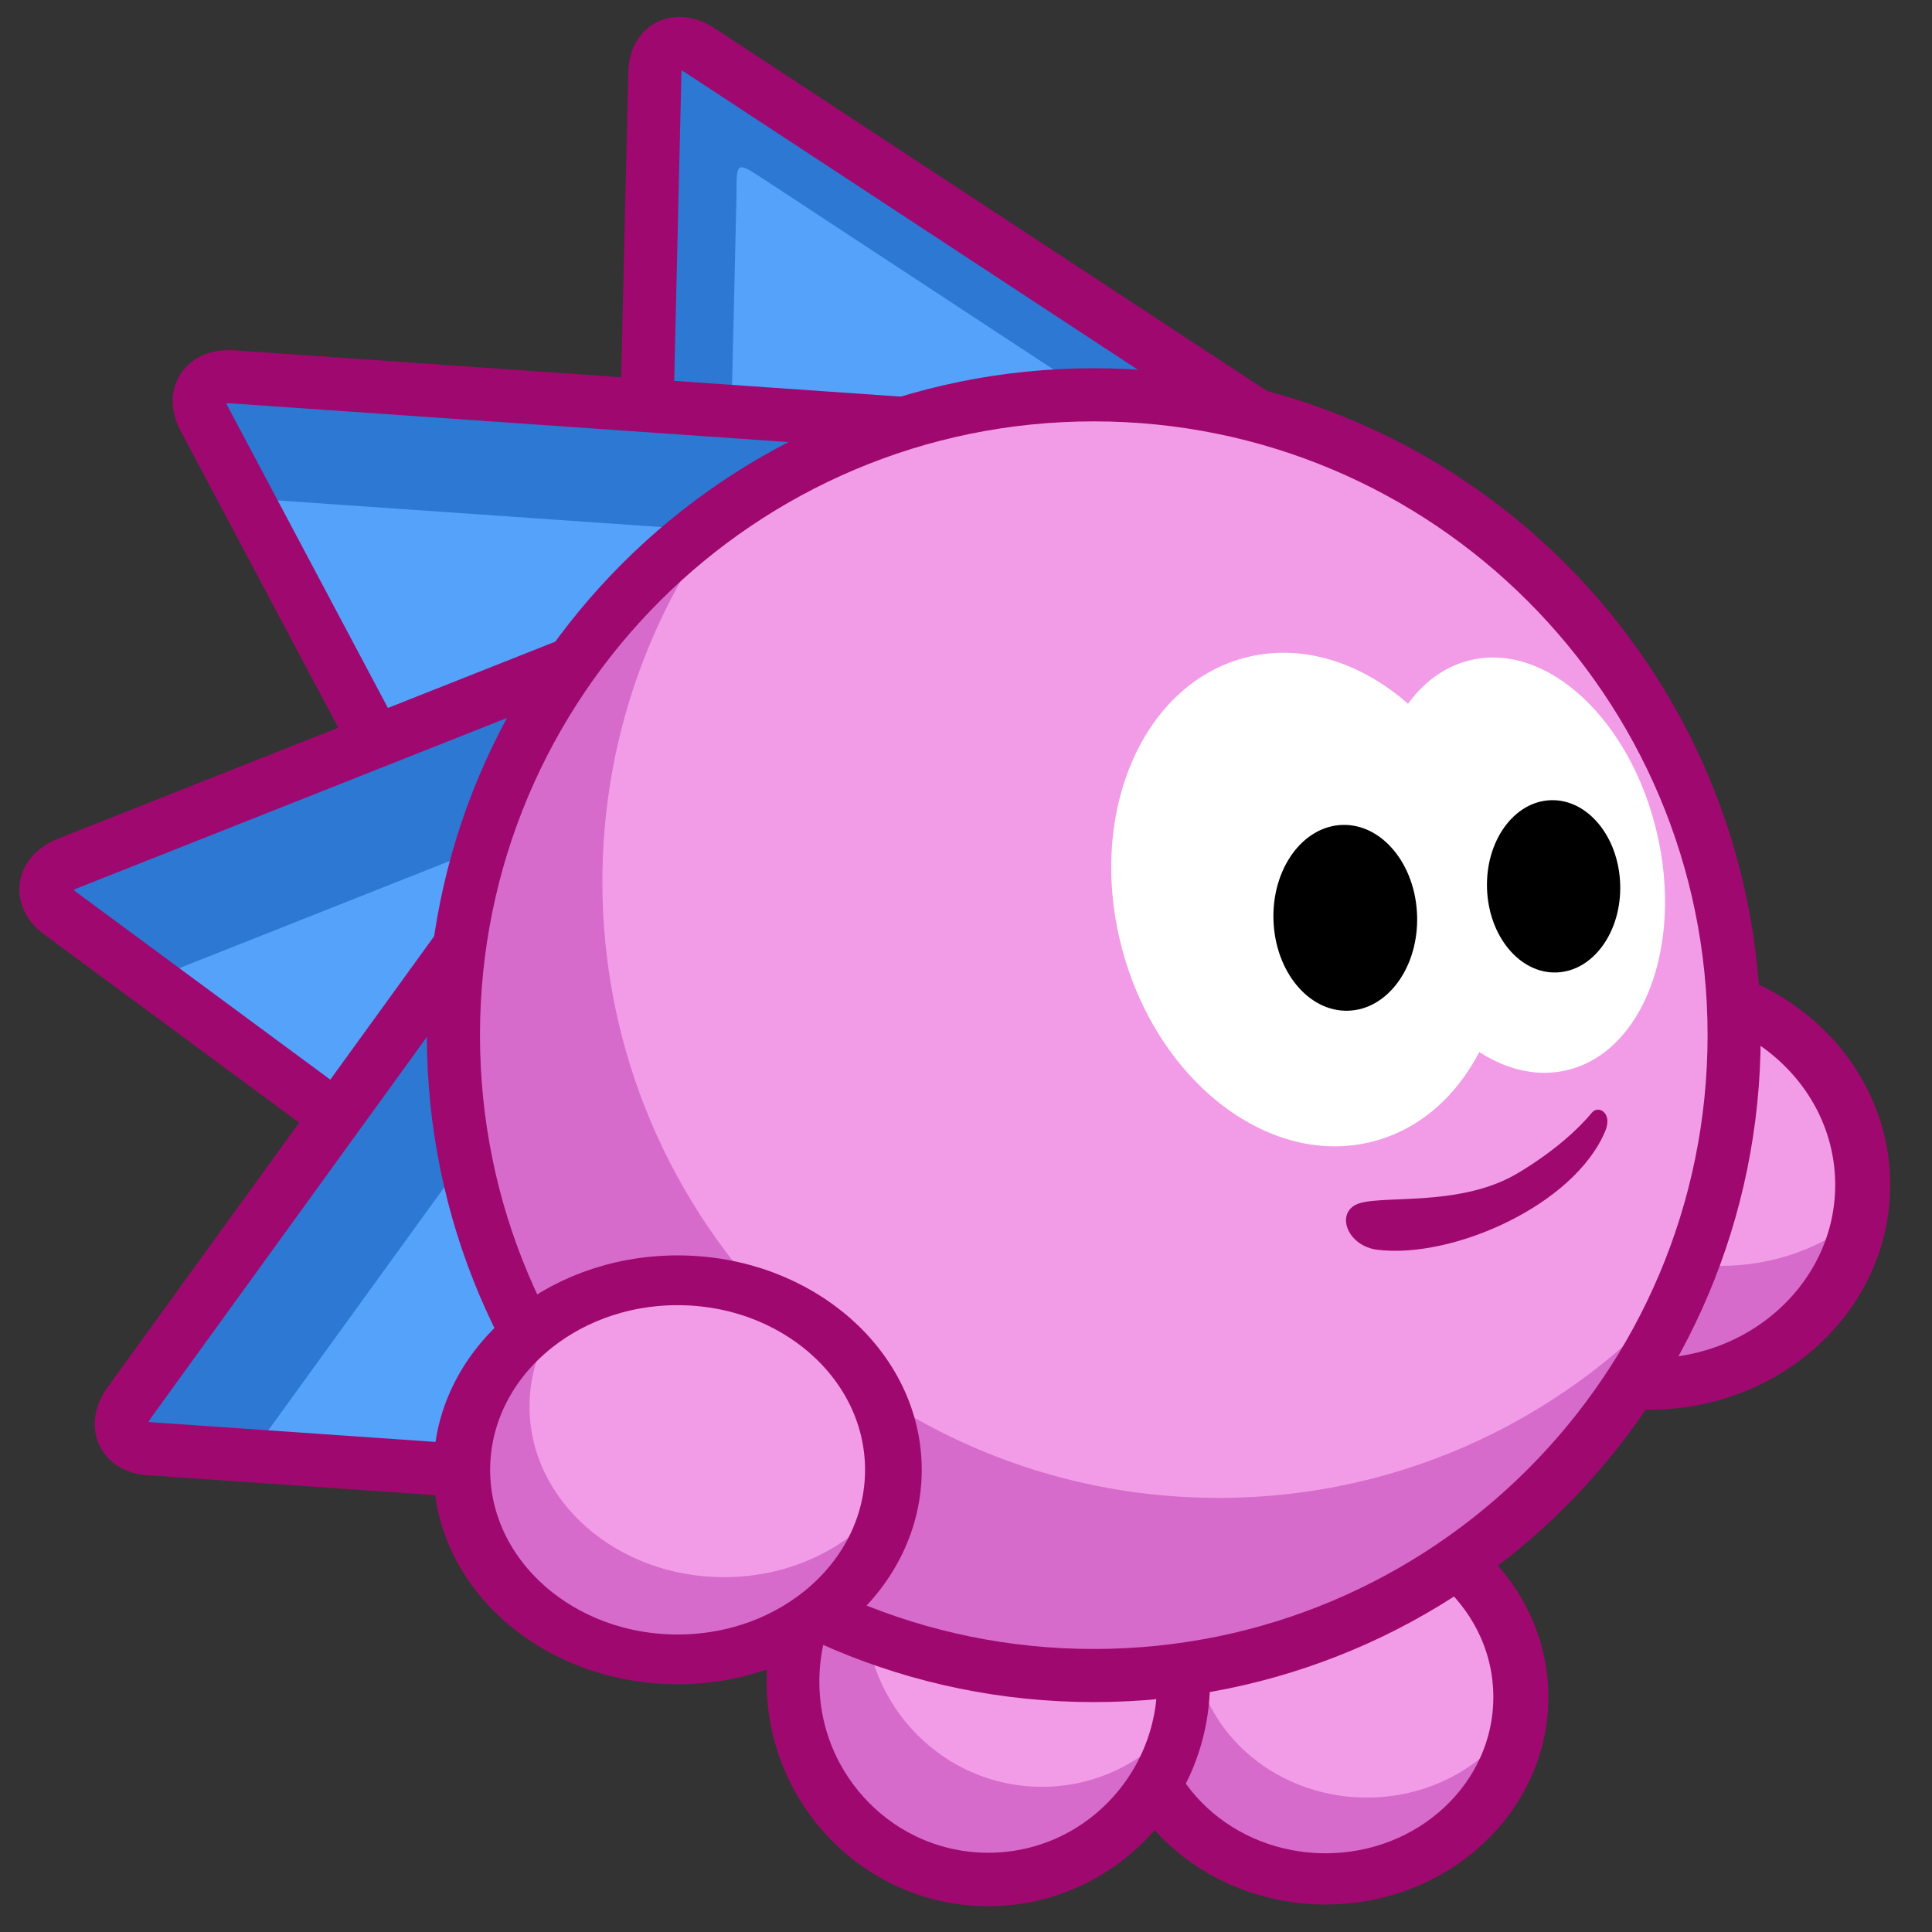
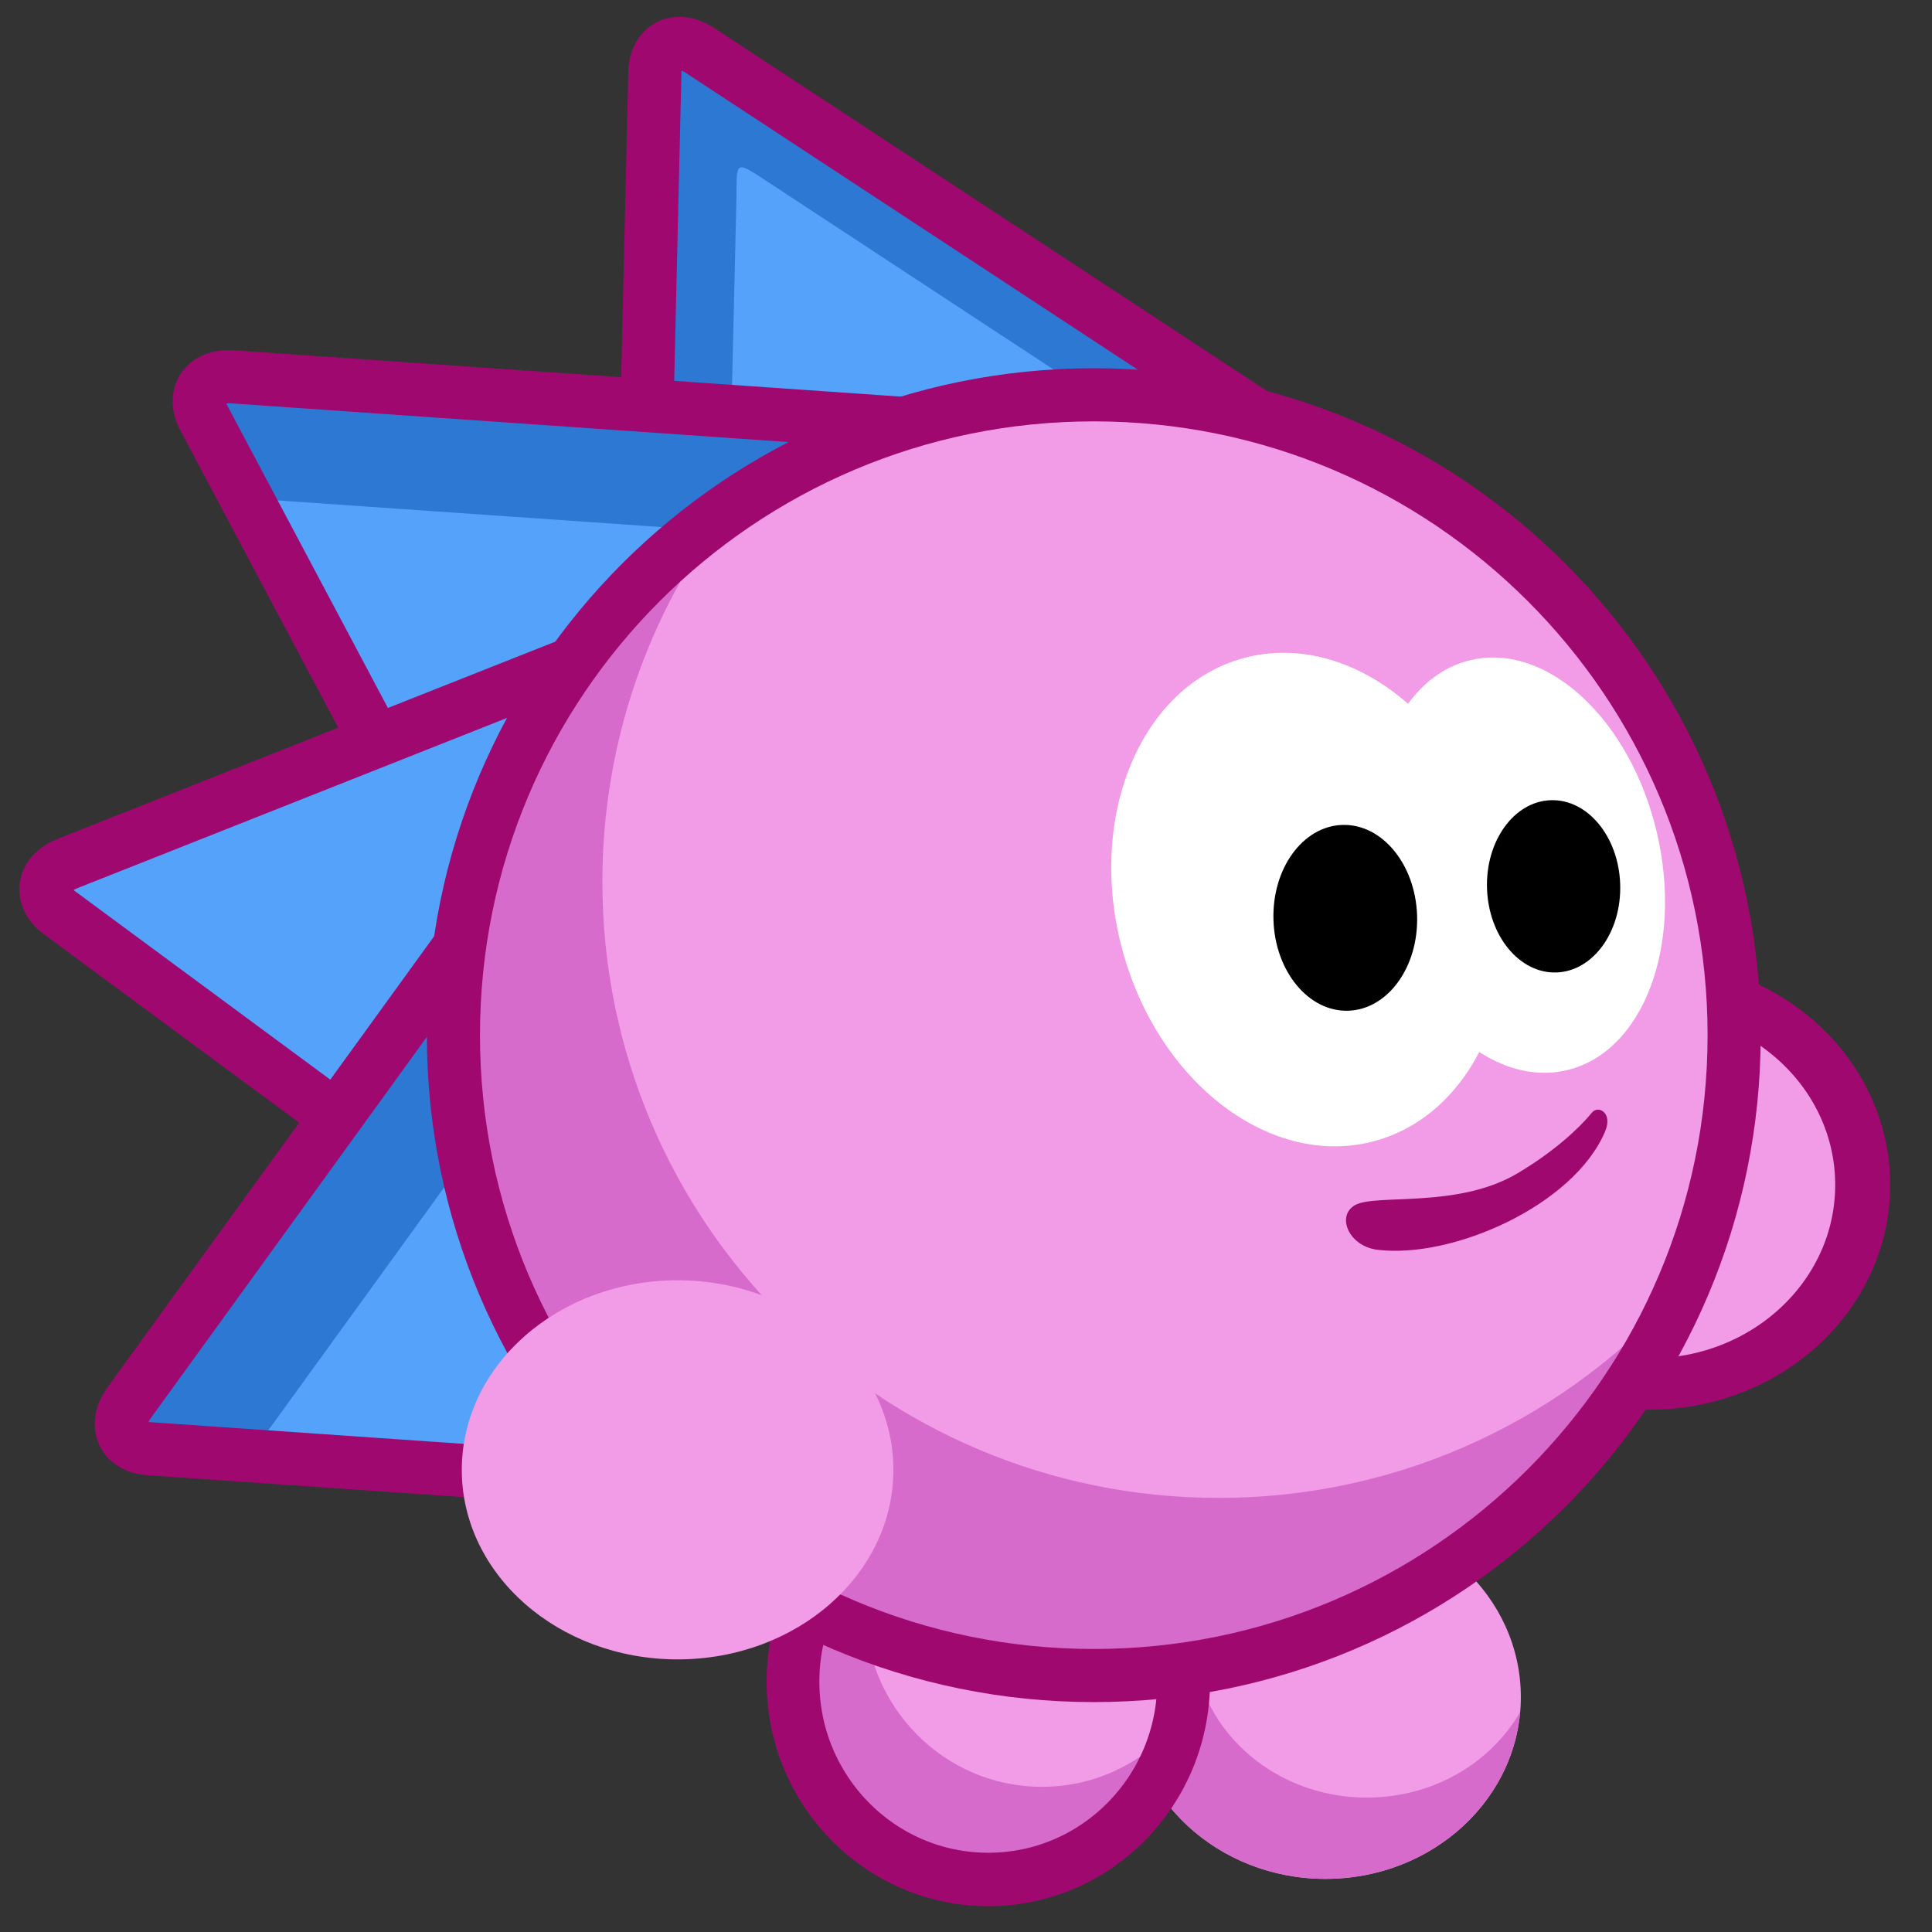
<svg xmlns="http://www.w3.org/2000/svg" xmlns:ns1="http://www.inkscape.org/namespaces/inkscape" xmlns:ns2="http://sodipodi.sourceforge.net/DTD/sodipodi-0.dtd" width="800" height="800" id="svg2902" version="1.1" ns1:version="0.47 r22583" ns2:docname="hedgehog.svg">
  <rect width="100%" height="100%" fill="#333333" stroke="none" />
  <title id="title3631">Hedgehog</title>
  <defs id="defs2904">
    <ns1:perspective ns2:type="inkscape:persp3d" ns1:vp_x="0 : 526.18109 : 1" ns1:vp_y="0 : 1000 : 0" ns1:vp_z="744.09448 : 526.18109 : 1" ns1:persp3d-origin="372.04724 : 350.78739 : 1" id="perspective2910" />
    <ns1:perspective id="perspective2941" ns1:persp3d-origin="0.5 : 0.33333333 : 1" ns1:vp_z="1 : 0.5 : 1" ns1:vp_y="0 : 1000 : 0" ns1:vp_x="0 : 0.5 : 1" ns2:type="inkscape:persp3d" />
    <ns1:perspective id="perspective3619" ns1:persp3d-origin="0.5 : 0.33333333 : 1" ns1:vp_z="1 : 0.5 : 1" ns1:vp_y="0 : 1000 : 0" ns1:vp_x="0 : 0.5 : 1" ns2:type="inkscape:persp3d" />
    <ns1:perspective id="perspective3619-5" ns1:persp3d-origin="0.5 : 0.33333333 : 1" ns1:vp_z="1 : 0.5 : 1" ns1:vp_y="0 : 1000 : 0" ns1:vp_x="0 : 0.5 : 1" ns2:type="inkscape:persp3d" />
    <ns1:perspective id="perspective3619-1" ns1:persp3d-origin="0.5 : 0.33333333 : 1" ns1:vp_z="1 : 0.5 : 1" ns1:vp_y="0 : 1000 : 0" ns1:vp_x="0 : 0.5 : 1" ns2:type="inkscape:persp3d" />
    <ns1:perspective id="perspective3800" ns1:persp3d-origin="0.5 : 0.33333333 : 1" ns1:vp_z="1 : 0.5 : 1" ns1:vp_y="0 : 1000 : 0" ns1:vp_x="0 : 0.5 : 1" ns2:type="inkscape:persp3d" />
    <ns1:perspective id="perspective3874" ns1:persp3d-origin="0.5 : 0.33333333 : 1" ns1:vp_z="1 : 0.5 : 1" ns1:vp_y="0 : 1000 : 0" ns1:vp_x="0 : 0.5 : 1" ns2:type="inkscape:persp3d" />
  </defs>
  <ns2:namedview id="base" pagecolor="#9f086e" bordercolor="#666666" borderopacity="1.0" ns1:pageopacity="0" ns1:pageshadow="2" ns1:zoom="0.49497475" ns1:cx="523.00419" ns1:cy="282.86638" ns1:document-units="px" ns1:current-layer="g3598" showgrid="false" ns1:window-width="1280" ns1:window-height="946" ns1:window-x="-4" ns1:window-y="-3" ns1:window-maximized="1" />
  <g ns1:groupmode="layer" id="layer3" ns1:label="Hedgehog" style="display:inline">
    <g id="g3843">
      <path style="color:#000000;fill:#2c78d2;fill-opacity:1;stroke:none;stroke-width:22;marker:none;visibility:visible;display:inline;overflow:visible;enable-background:accumulate" d="M 539.75,184.98 289.943,20.935 c -10.122,-6.647 -18.532,-1.406 -18.775,8.935 l -6.508,277.177" id="path3847" ns2:nodetypes="cccc" />
      <path style="color:#000000;fill:#54a2fa;fill-opacity:1;stroke:none;stroke-width:22;marker:none;visibility:visible;display:inline;overflow:visible;enable-background:accumulate" d="M 480.107,181.805 317.217,74.837 c -12.484,-8.198 -12.243,-8.157 -12.243,5.826 l -4.243,180.736" id="path3821" ns2:nodetypes="cccc" />
      <path ns2:nodetypes="cccc" id="path3790" d="M 539.75,184.98 289.943,20.935 c -10.122,-6.647 -18.532,-1.406 -18.775,8.935 l -6.508,277.177" style="color:#000000;fill:none;stroke:#9f086e;stroke-width:22;stroke-linecap:round;stroke-linejoin:round;stroke-miterlimit:4;stroke-opacity:1;stroke-dasharray:none;stroke-dashoffset:0;marker:none;visibility:visible;display:inline;overflow:visible;enable-background:accumulate" />
    </g>
    <g id="g3839" style="fill:#2c78d2;fill-opacity:1">
      <path ns2:nodetypes="cccc" id="path3823" d="M 394.494,176.745 96.357,156.041 C 84.277,155.202 79.51,163.89 84.362,173.025 l 130.055,244.857" style="color:#000000;fill:#54a2fa;fill-opacity:1;stroke:none;stroke-width:22;marker:none;visibility:visible;display:inline;overflow:visible;enable-background:accumulate" />
      <path style="color:#000000;fill:#2c78d2;fill-opacity:1;stroke:none;stroke-width:22;marker:none;visibility:visible;display:inline;overflow:visible;enable-background:accumulate" d="m 94.188,156 c -10.459,0.297 -14.361,8.468 -9.812,17.031 L 102.062,206.312 359.094,224.156 394.5,176.75 96.344,156.031 c -0.755,-0.052 -1.459,-0.051 -2.156,-0.031 z" id="path3849" />
      <path style="color:#000000;fill:none;stroke:#9f086e;stroke-width:22;stroke-linecap:round;stroke-linejoin:round;stroke-miterlimit:4;stroke-opacity:1;stroke-dasharray:none;stroke-dashoffset:0;marker:none;visibility:visible;display:inline;overflow:visible;enable-background:accumulate" d="M 394.494,176.745 96.357,156.041 C 84.277,155.202 79.51,163.89 84.362,173.025 l 130.055,244.857" id="path3813" ns2:nodetypes="cccc" />
    </g>
    <g id="g3835">
      <path style="color:#000000;fill:#54a2fa;fill-opacity:1;stroke:none;stroke-width:22;marker:none;visibility:visible;display:inline;overflow:visible;enable-background:accumulate" d="M 305.997,247.383 28.159,357.477 c -11.257,4.461 -11.804,14.356 -3.483,20.499 L 247.731,542.645" id="path3827" ns2:nodetypes="cccc" />
-       <path style="color:#000000;fill:#2c78d2;fill-opacity:1;stroke:none;stroke-width:22;marker:none;visibility:visible;display:inline;overflow:visible;enable-background:accumulate" d="M 306,247.375 28.156,357.469 c -11.257,4.461 -11.79,14.357 -3.469,20.5 l 37.5,27.688 230.625,-91.375 L 306,247.375 z" id="path3854" />
      <path ns2:nodetypes="cccc" id="path3815" d="M 305.997,247.383 28.159,357.477 c -11.257,4.461 -11.804,14.356 -3.483,20.499 L 247.731,542.645" style="color:#000000;fill:none;stroke:#9f086e;stroke-width:22;stroke-linecap:round;stroke-linejoin:round;stroke-miterlimit:4;stroke-opacity:1;stroke-dasharray:none;stroke-dashoffset:0;marker:none;visibility:visible;display:inline;overflow:visible;enable-background:accumulate" />
    </g>
    <g id="g3831">
      <path ns2:nodetypes="cccc" id="path3829" d="M 228.846,338.656 53.568,580.714 c -7.102,9.808 -2.25,18.449 8.068,19.163 l 276.59,19.154" style="color:#000000;fill:#54a2fa;fill-opacity:1;stroke:none;stroke-width:22;marker:none;visibility:visible;display:inline;overflow:visible;enable-background:accumulate" />
      <path style="color:#000000;fill:#2c78d2;fill-opacity:1;stroke:none;stroke-width:22;marker:none;visibility:visible;display:inline;overflow:visible;enable-background:accumulate" d="M 228.844,338.656 53.562,580.719 c -7.102,9.808 -2.256,18.442 8.062,19.156 l 41.844,2.906 148.438,-205 -23.062,-59.125 z" id="path3859" />
      <path style="color:#000000;fill:none;stroke:#9f086e;stroke-width:22;stroke-linecap:round;stroke-linejoin:round;stroke-miterlimit:4;stroke-opacity:1;stroke-dasharray:none;stroke-dashoffset:0;marker:none;visibility:visible;display:inline;overflow:visible;enable-background:accumulate" d="M 228.846,338.656 53.568,580.714 c -7.102,9.808 -2.25,18.449 8.068,19.163 l 276.59,19.154" id="path3817" ns2:nodetypes="cccc" />
    </g>
    <g id="g3775" transform="matrix(0.305,0,0,0.284,412.459,556.563)" style="display:inline">
      <path transform="matrix(1.117,0,0,1.117,-112.393,21.534)" d="m 738.422,441.396 c 0,131.105 -106.281,237.386 -237.386,237.386 -131.105,0 -237.386,-106.281 -237.386,-237.386 0,-131.105 106.281,-237.386 237.386,-237.386 131.105,0 237.386,106.281 237.386,237.386 z" ns2:ry="237.38585" ns2:rx="237.38585" ns2:cy="441.39584" ns2:cx="501.03568" id="path3777" style="color:#000000;fill:#f29ce7;fill-opacity:1;stroke:none;stroke-width:19.691;marker:none;visibility:visible;display:inline;overflow:visible;enable-background:accumulate" ns2:type="arc" />
      <path style="color:#000000;fill:#d66bcc;fill-opacity:1;stroke:none;stroke-width:19.691;marker:none;visibility:visible;display:inline;overflow:visible;enable-background:accumulate" d="m 508.094,637.781 c -23.963,13.086 -40.062,37.312 -40.062,65.062 0,41.634 36.227,75.406 80.906,75.406 42.425,0 77.222,-30.441 80.625,-69.156 -12.121,21.11 -36.01,35.469 -63.5,35.469 -39.748,0 -71.969,-30.024 -71.969,-67.062 0,-14.868 5.213,-28.599 14,-39.719 z" transform="matrix(3.278,0,0,3.518,-1352.244,-1958.173)" id="path3783" />
-       <path ns2:type="arc" style="color:#000000;fill:none;stroke:#9f086e;stroke-width:66.875;stroke-linecap:round;stroke-linejoin:round;stroke-miterlimit:4;stroke-opacity:1;stroke-dasharray:none;stroke-dashoffset:0;marker:none;visibility:visible;display:inline;overflow:visible;enable-background:accumulate" id="path3781" ns2:cx="501.03568" ns2:cy="441.39584" ns2:rx="237.38585" ns2:ry="237.38585" d="m 738.422,441.396 c 0,131.105 -106.281,237.386 -237.386,237.386 -131.105,0 -237.386,-106.281 -237.386,-237.386 0,-131.105 106.281,-237.386 237.386,-237.386 131.105,0 237.386,106.281 237.386,237.386 z" transform="matrix(1.117,0,0,1.117,-112.393,21.534)" />
    </g>
    <g style="display:inline" transform="matrix(0.305,0,0,0.309,272.816,537.315)" id="g3754">
      <path ns2:type="arc" style="color:#000000;fill:#f29ce7;fill-opacity:1;stroke:none;stroke-width:19.691;marker:none;visibility:visible;display:inline;overflow:visible;enable-background:accumulate" id="path3756" ns2:cx="501.03568" ns2:cy="441.39584" ns2:rx="237.38585" ns2:ry="237.38585" d="m 738.422,441.396 c 0,131.105 -106.281,237.386 -237.386,237.386 -131.105,0 -237.386,-106.281 -237.386,-237.386 0,-131.105 106.281,-237.386 237.386,-237.386 131.105,0 237.386,106.281 237.386,237.386 z" transform="matrix(1.117,0,0,1.117,-112.393,21.534)" />
      <path style="color:#000000;fill:#d66bcc;fill-opacity:1;stroke:none;stroke-width:19.691;marker:none;visibility:visible;display:inline;overflow:visible;enable-background:accumulate" d="m 370.438,624.5 c -25.063,13.93 -42.062,40.923 -42.062,71.938 0,45.282 36.227,81.969 80.906,81.969 39.389,0 72.187,-28.53 79.406,-66.312 -13.439,16.956 -34.059,27.844 -57.188,27.844 -40.495,0 -73.312,-33.271 -73.312,-74.312 0,-15.204 4.519,-29.35 12.25,-41.125 z" transform="matrix(3.278,0,0,3.235,-894.425,-1738.144)" id="path3762" />
      <path transform="matrix(1.117,0,0,1.117,-112.393,21.534)" d="m 738.422,441.396 c 0,131.105 -106.281,237.386 -237.386,237.386 -131.105,0 -237.386,-106.281 -237.386,-237.386 0,-131.105 106.281,-237.386 237.386,-237.386 131.105,0 237.386,106.281 237.386,237.386 z" ns2:ry="237.38585" ns2:rx="237.38585" ns2:cy="441.39584" ns2:cx="501.03568" id="path3760" style="color:#000000;fill:none;stroke:#9f086e;stroke-width:64.125;stroke-linecap:round;stroke-linejoin:round;stroke-miterlimit:4;stroke-opacity:1;stroke-dasharray:none;stroke-dashoffset:0;marker:none;visibility:visible;display:inline;overflow:visible;enable-background:accumulate" ns2:type="arc" />
    </g>
    <g transform="matrix(0.333,0,0,0.311,534.064,330.607)" id="g3741">
      <path ns2:type="arc" style="color:#000000;fill:#f29ce7;fill-opacity:1;stroke:none;stroke-width:19.691;marker:none;visibility:visible;display:inline;overflow:visible;enable-background:accumulate" id="path3743" ns2:cx="501.03568" ns2:cy="441.39584" ns2:rx="237.38585" ns2:ry="237.38585" d="m 738.422,441.396 c 0,131.105 -106.281,237.386 -237.386,237.386 -131.105,0 -237.386,-106.281 -237.386,-237.386 0,-131.105 106.281,-237.386 237.386,-237.386 131.105,0 237.386,106.281 237.386,237.386 z" transform="matrix(1.117,0,0,1.117,-112.393,21.534)" />
-       <path style="color:#000000;fill:#d66bcc;fill-opacity:1;stroke:none;stroke-width:19.691;marker:none;visibility:visible;display:inline;overflow:visible;enable-background:accumulate" d="m 625.156,428.344 c -18.64,15.112 -30.438,37.361 -30.438,62.219 0,45.522 39.518,82.438 88.281,82.438 43.934,0 80.37,-29.962 87.156,-69.188 C 754.658,516.381 734.454,524 712.312,524 663.549,524 624,487.085 624,441.562 c 0,-4.505 0.411,-8.91 1.156,-13.219 z" transform="matrix(3.004,0,0,3.218,-1604.28,-1063.819)" id="path3749" />
      <path transform="matrix(1.117,0,0,1.117,-112.393,21.534)" d="m 738.422,441.396 c 0,131.105 -106.281,237.386 -237.386,237.386 -131.105,0 -237.386,-106.281 -237.386,-237.386 0,-131.105 106.281,-237.386 237.386,-237.386 131.105,0 237.386,106.281 237.386,237.386 z" ns2:ry="237.38585" ns2:rx="237.38585" ns2:cy="441.39584" ns2:cx="501.03568" id="path3747" style="color:#000000;fill:none;stroke:#9f086e;stroke-width:61.218;stroke-linecap:round;stroke-linejoin:round;stroke-miterlimit:4;stroke-opacity:1;stroke-dasharray:none;stroke-dashoffset:0;marker:none;visibility:visible;display:inline;overflow:visible;enable-background:accumulate" ns2:type="arc" />
    </g>
    <g transform="translate(5.648,-85.929)" id="g3598">
      <path ns2:type="arc" style="color:#000000;fill:#f29ce7;fill-opacity:1;stroke:none;stroke-width:19.691;marker:none;visibility:visible;display:inline;overflow:visible;enable-background:accumulate" id="path3596" ns2:cx="501.03568" ns2:cy="441.39584" ns2:rx="237.38585" ns2:ry="237.38585" d="m 738.422,441.396 c 0,131.105 -106.281,237.386 -237.386,237.386 -131.105,0 -237.386,-106.281 -237.386,-237.386 0,-131.105 106.281,-237.386 237.386,-237.386 131.105,0 237.386,106.281 237.386,237.386 z" transform="matrix(1.117,0,0,1.117,-112.393,21.534)" />
      <path style="color:#000000;fill:#d66bcc;fill-opacity:1;stroke:none;stroke-width:19.691;marker:none;visibility:visible;display:inline;overflow:visible;enable-background:accumulate" d="m 300.812,211.562 c -68.322,47.979 -113,127.392 -113,217.219 0,146.481 118.769,265.219 265.25,265.219 109.762,0 203.925,-66.693 244.25,-161.75 -46.777,53.907 -115.774,88 -192.75,88 -140.902,0 -255.125,-114.223 -255.125,-255.125 0,-57.65 19.128,-110.841 51.375,-153.562 z" id="path3688" transform="translate(-5.648,85.929)" />
      <path transform="matrix(1.117,0,0,1.117,-112.393,21.534)" d="m 738.422,441.396 c 0,131.105 -106.281,237.386 -237.386,237.386 -131.105,0 -237.386,-106.281 -237.386,-237.386 0,-131.105 106.281,-237.386 237.386,-237.386 131.105,0 237.386,106.281 237.386,237.386 z" ns2:ry="237.38585" ns2:rx="237.38585" ns2:cy="441.39584" ns2:cx="501.03568" id="path2822" style="color:#000000;fill:none;stroke:#9f086e;stroke-width:19.691;stroke-linecap:round;stroke-linejoin:round;stroke-miterlimit:4;stroke-opacity:1;stroke-dasharray:none;stroke-dashoffset:0;marker:none;visibility:visible;display:inline;overflow:visible;enable-background:accumulate" ns2:type="arc" />
      <path ns2:type="arc" style="color:#000000;fill:#ffffff;fill-opacity:1;fill-rule:nonzero;stroke:none;stroke-width:22;marker:none;visibility:visible;display:inline;overflow:visible;enable-background:accumulate" id="path3712" ns2:cx="533.92859" ns2:cy="356.07144" ns2:rx="63.676994" ns2:ry="82.367821" d="m 597.606,356.071 c 0,45.49 -28.509,82.368 -63.677,82.368 -35.168,0 -63.677,-36.877 -63.677,-82.368 0,-45.49 28.509,-82.368 63.677,-82.368 35.168,0 63.677,36.877 63.677,82.368 z" transform="matrix(1.214,-0.329,0.329,1.214,-228.907,201.81)" />
      <path transform="matrix(1.031,-0.241,0.241,1.031,-13.068,205.739)" d="m 589.434,356.071 c 0,45.49 -24.85,82.368 -55.505,82.368 -30.655,0 -55.505,-36.877 -55.505,-82.368 0,-45.49 24.85,-82.368 55.505,-82.368 30.655,0 55.505,36.877 55.505,82.368 z" ns2:ry="82.367821" ns2:rx="55.505093" ns2:cy="356.07144" ns2:cx="533.92859" id="path3714" style="color:#000000;fill:#ffffff;fill-opacity:1;fill-rule:nonzero;stroke:none;stroke-width:22;marker:none;visibility:visible;display:inline;overflow:visible;enable-background:accumulate" ns2:type="arc" />
      <path transform="matrix(0.467,-0.015,0.015,0.467,296.719,307.704)" d="m 597.606,356.071 c 0,45.49 -28.509,82.368 -63.677,82.368 -35.168,0 -63.677,-36.877 -63.677,-82.368 0,-45.49 28.509,-82.368 63.677,-82.368 35.168,0 63.677,36.877 63.677,82.368 z" ns2:ry="82.367821" ns2:rx="63.676994" ns2:cy="356.07144" ns2:cx="533.92859" id="path3716" style="color:#000000;fill:#000000;fill-opacity:1;fill-rule:nonzero;stroke:none;stroke-width:22;marker:none;visibility:visible;display:inline;overflow:visible;enable-background:accumulate" ns2:type="arc" />
      <path ns2:type="arc" style="color:#000000;fill:#000000;fill-opacity:1;fill-rule:nonzero;stroke:none;stroke-width:22;marker:none;visibility:visible;display:inline;overflow:visible;enable-background:accumulate" id="path3718" ns2:cx="533.92859" ns2:cy="356.07144" ns2:rx="63.676994" ns2:ry="82.367821" d="m 597.606,356.071 c 0,45.49 -28.509,82.368 -63.677,82.368 -35.168,0 -63.677,-36.877 -63.677,-82.368 0,-45.49 28.509,-82.368 63.677,-82.368 35.168,0 63.677,36.877 63.677,82.368 z" transform="matrix(0.433,-0.014,0.014,0.433,401.487,306.238)" />
    </g>
    <g id="g3720" transform="matrix(0.337,0,0,0.296,129.849,456.315)">
      <path transform="matrix(1.117,0,0,1.117,-112.393,21.534)" d="m 738.422,441.396 c 0,131.105 -106.281,237.386 -237.386,237.386 -131.105,0 -237.386,-106.281 -237.386,-237.386 0,-131.105 106.281,-237.386 237.386,-237.386 131.105,0 237.386,106.281 237.386,237.386 z" ns2:ry="237.38585" ns2:rx="237.38585" ns2:cy="441.39584" ns2:cx="501.03568" id="path3722" style="color:#000000;fill:#f29ce7;fill-opacity:1;stroke:none;stroke-width:19.691;marker:none;visibility:visible;display:inline;overflow:visible;enable-background:accumulate" ns2:type="arc" />
-       <path style="color:#000000;fill:#d66bcc;fill-opacity:1;stroke:none;stroke-width:19.691;marker:none;visibility:visible;display:inline;overflow:visible;enable-background:accumulate" d="m 234.031,541.656 c -25.639,13.793 -42.75,38.563 -42.75,66.875 0,43.323 40.038,78.469 89.438,78.469 45.822,0 83.613,-30.235 88.844,-69.188 -13.967,21 -39.904,35.125 -69.625,35.125 -44.501,0 -80.594,-31.629 -80.594,-70.656 0,-15.13 5.454,-29.129 14.688,-40.625 z" transform="matrix(2.965,0,0,3.381,-385.033,-1542.857)" id="path3736" />
-       <path ns2:type="arc" style="color:#000000;fill:none;stroke:#9f086e;stroke-width:62.348;stroke-linecap:round;stroke-linejoin:round;stroke-miterlimit:4;stroke-opacity:1;stroke-dasharray:none;stroke-dashoffset:0;marker:none;visibility:visible;display:inline;overflow:visible;enable-background:accumulate" id="path3726" ns2:cx="501.03568" ns2:cy="441.39584" ns2:rx="237.38585" ns2:ry="237.38585" d="m 738.422,441.396 c 0,131.105 -106.281,237.386 -237.386,237.386 -131.105,0 -237.386,-106.281 -237.386,-237.386 0,-131.105 106.281,-237.386 237.386,-237.386 131.105,0 237.386,106.281 237.386,237.386 z" transform="matrix(1.117,0,0,1.117,-112.393,21.534)" />
    </g>
    <path style="fill:#9f086e;fill-opacity:1;stroke:none;display:inline" d="m 561.231,498.938 c -8.08,4.388 -2.824,17.085 9.091,18.562 31.062,3.849 81.389,-18.329 94.332,-49.031 3.26,-7.732 -2.861,-10.93 -5.439,-7.79 -5.407,6.586 -15.694,16.184 -30.98,25.241 -24.593,14.572 -58.397,8.344 -67.004,13.018 z" id="path3864" ns2:nodetypes="csssss" />
  </g>
</svg>